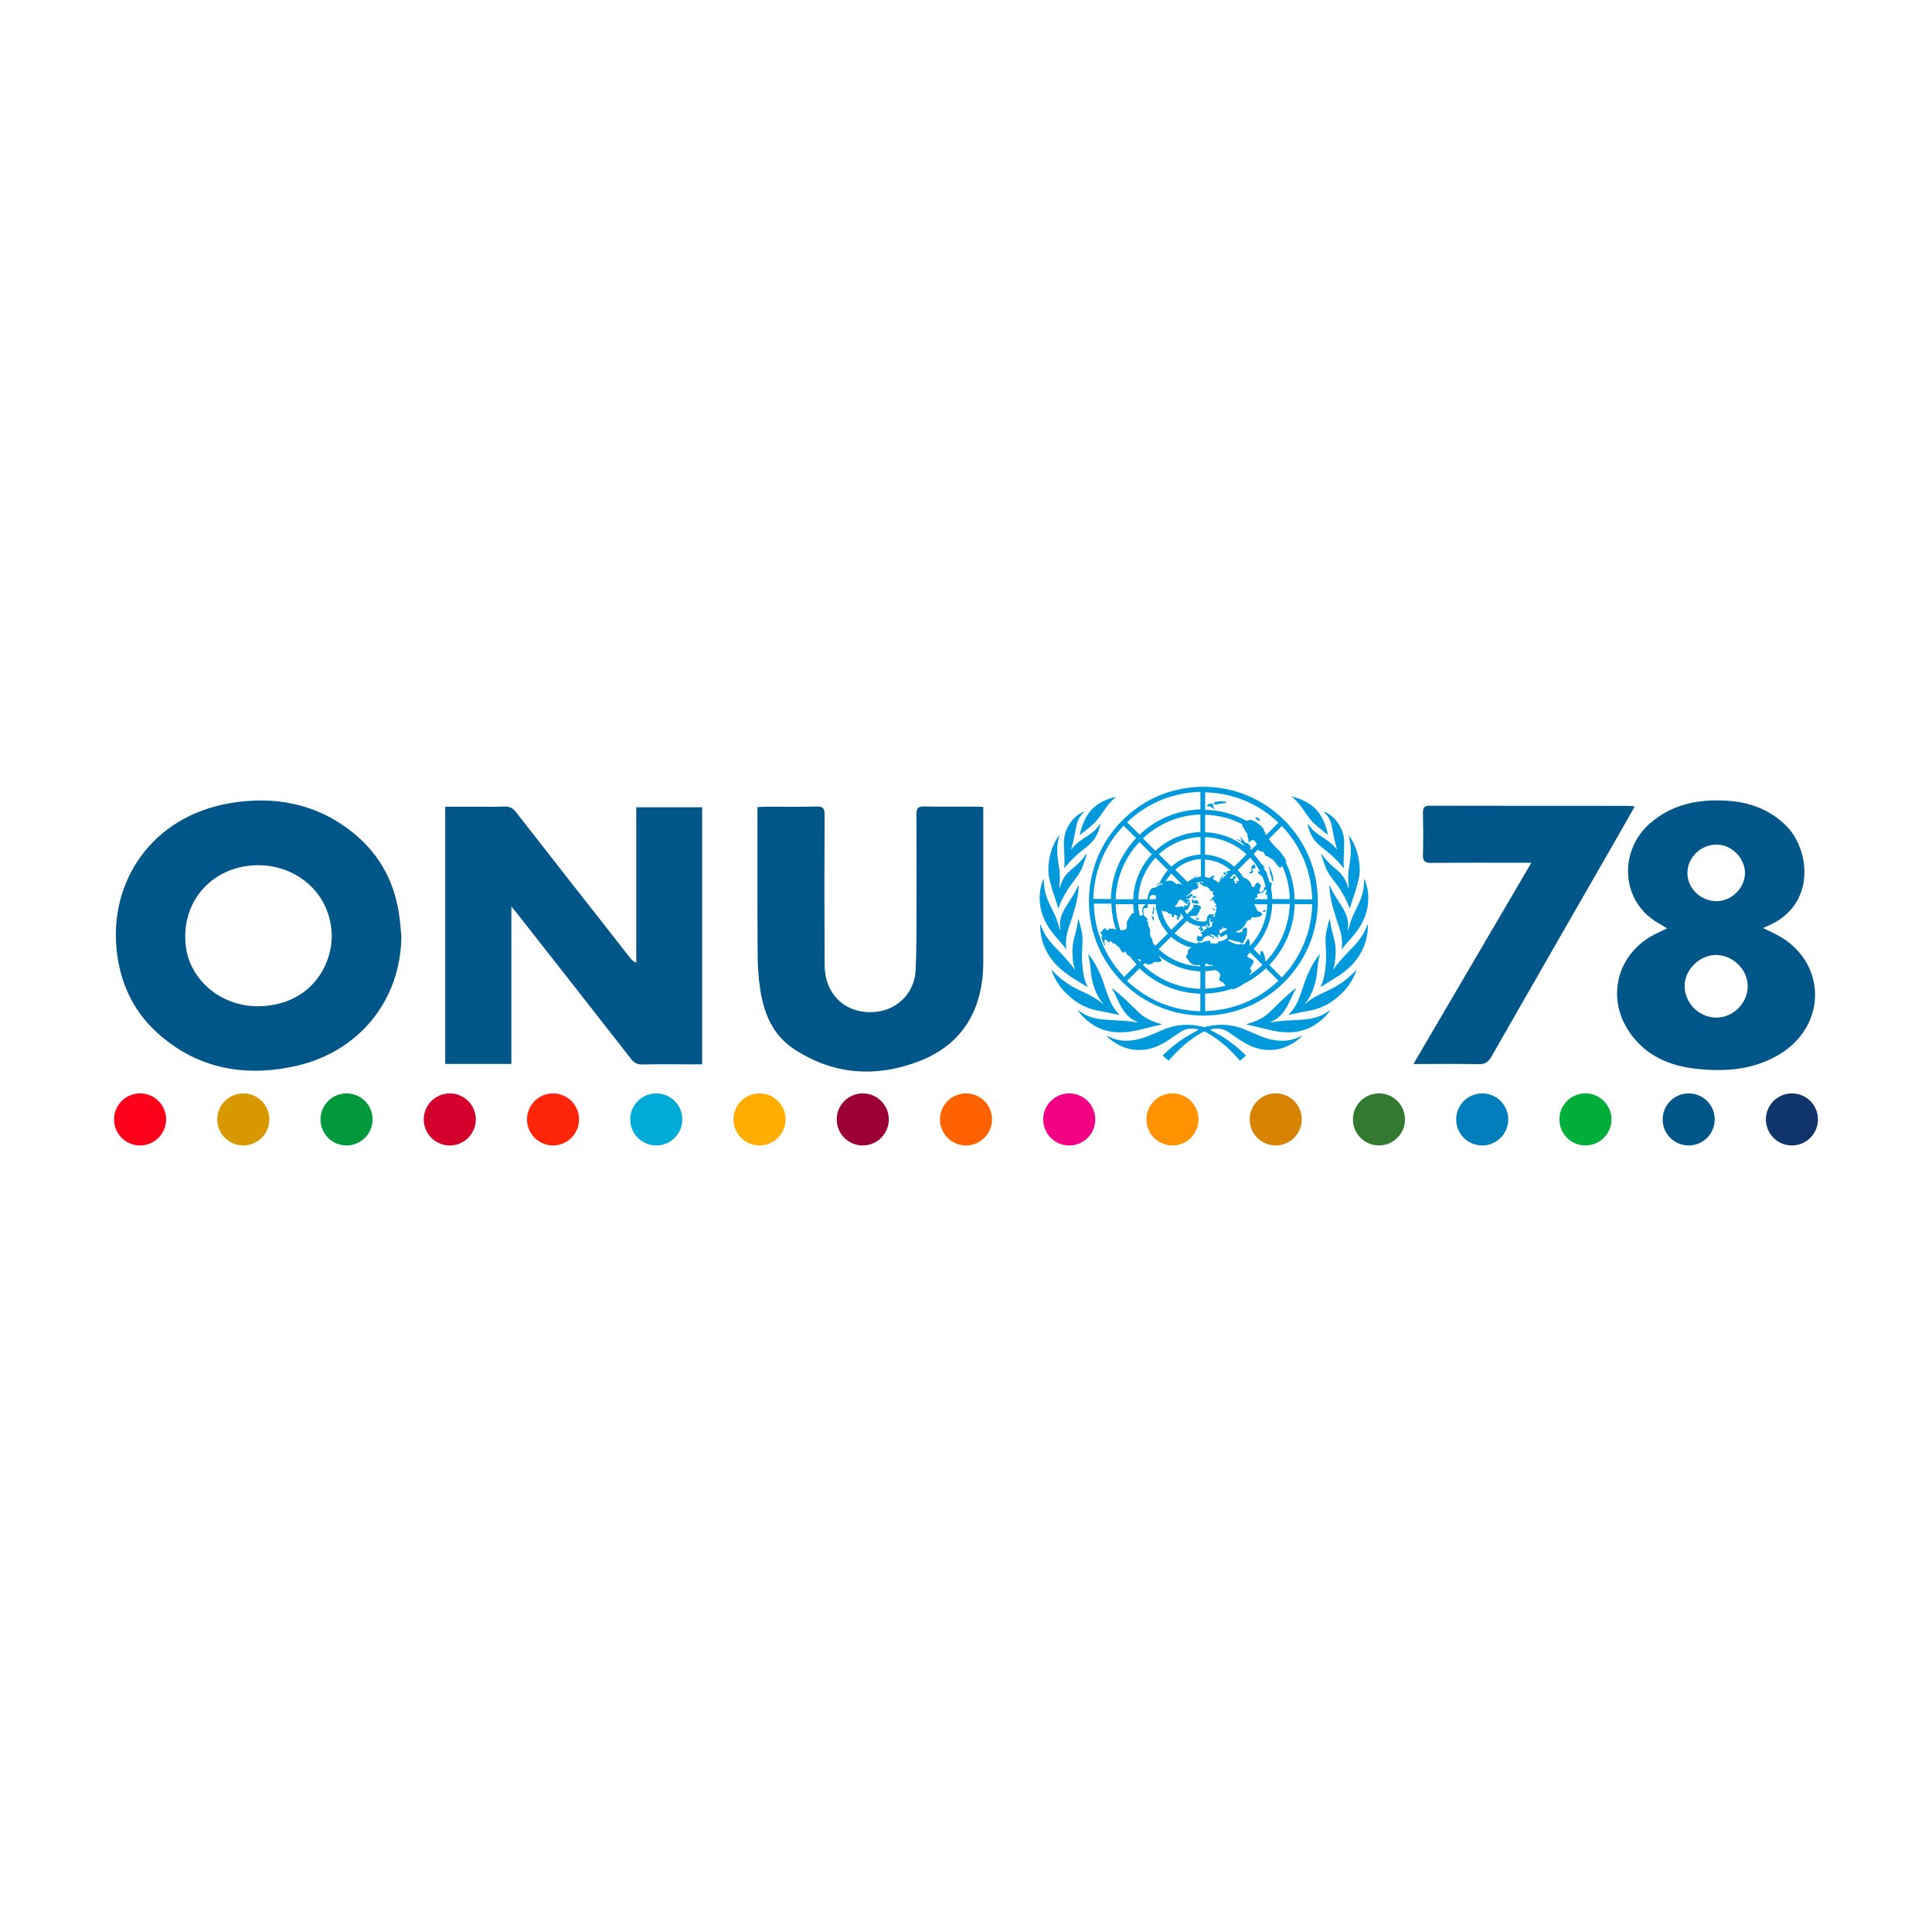
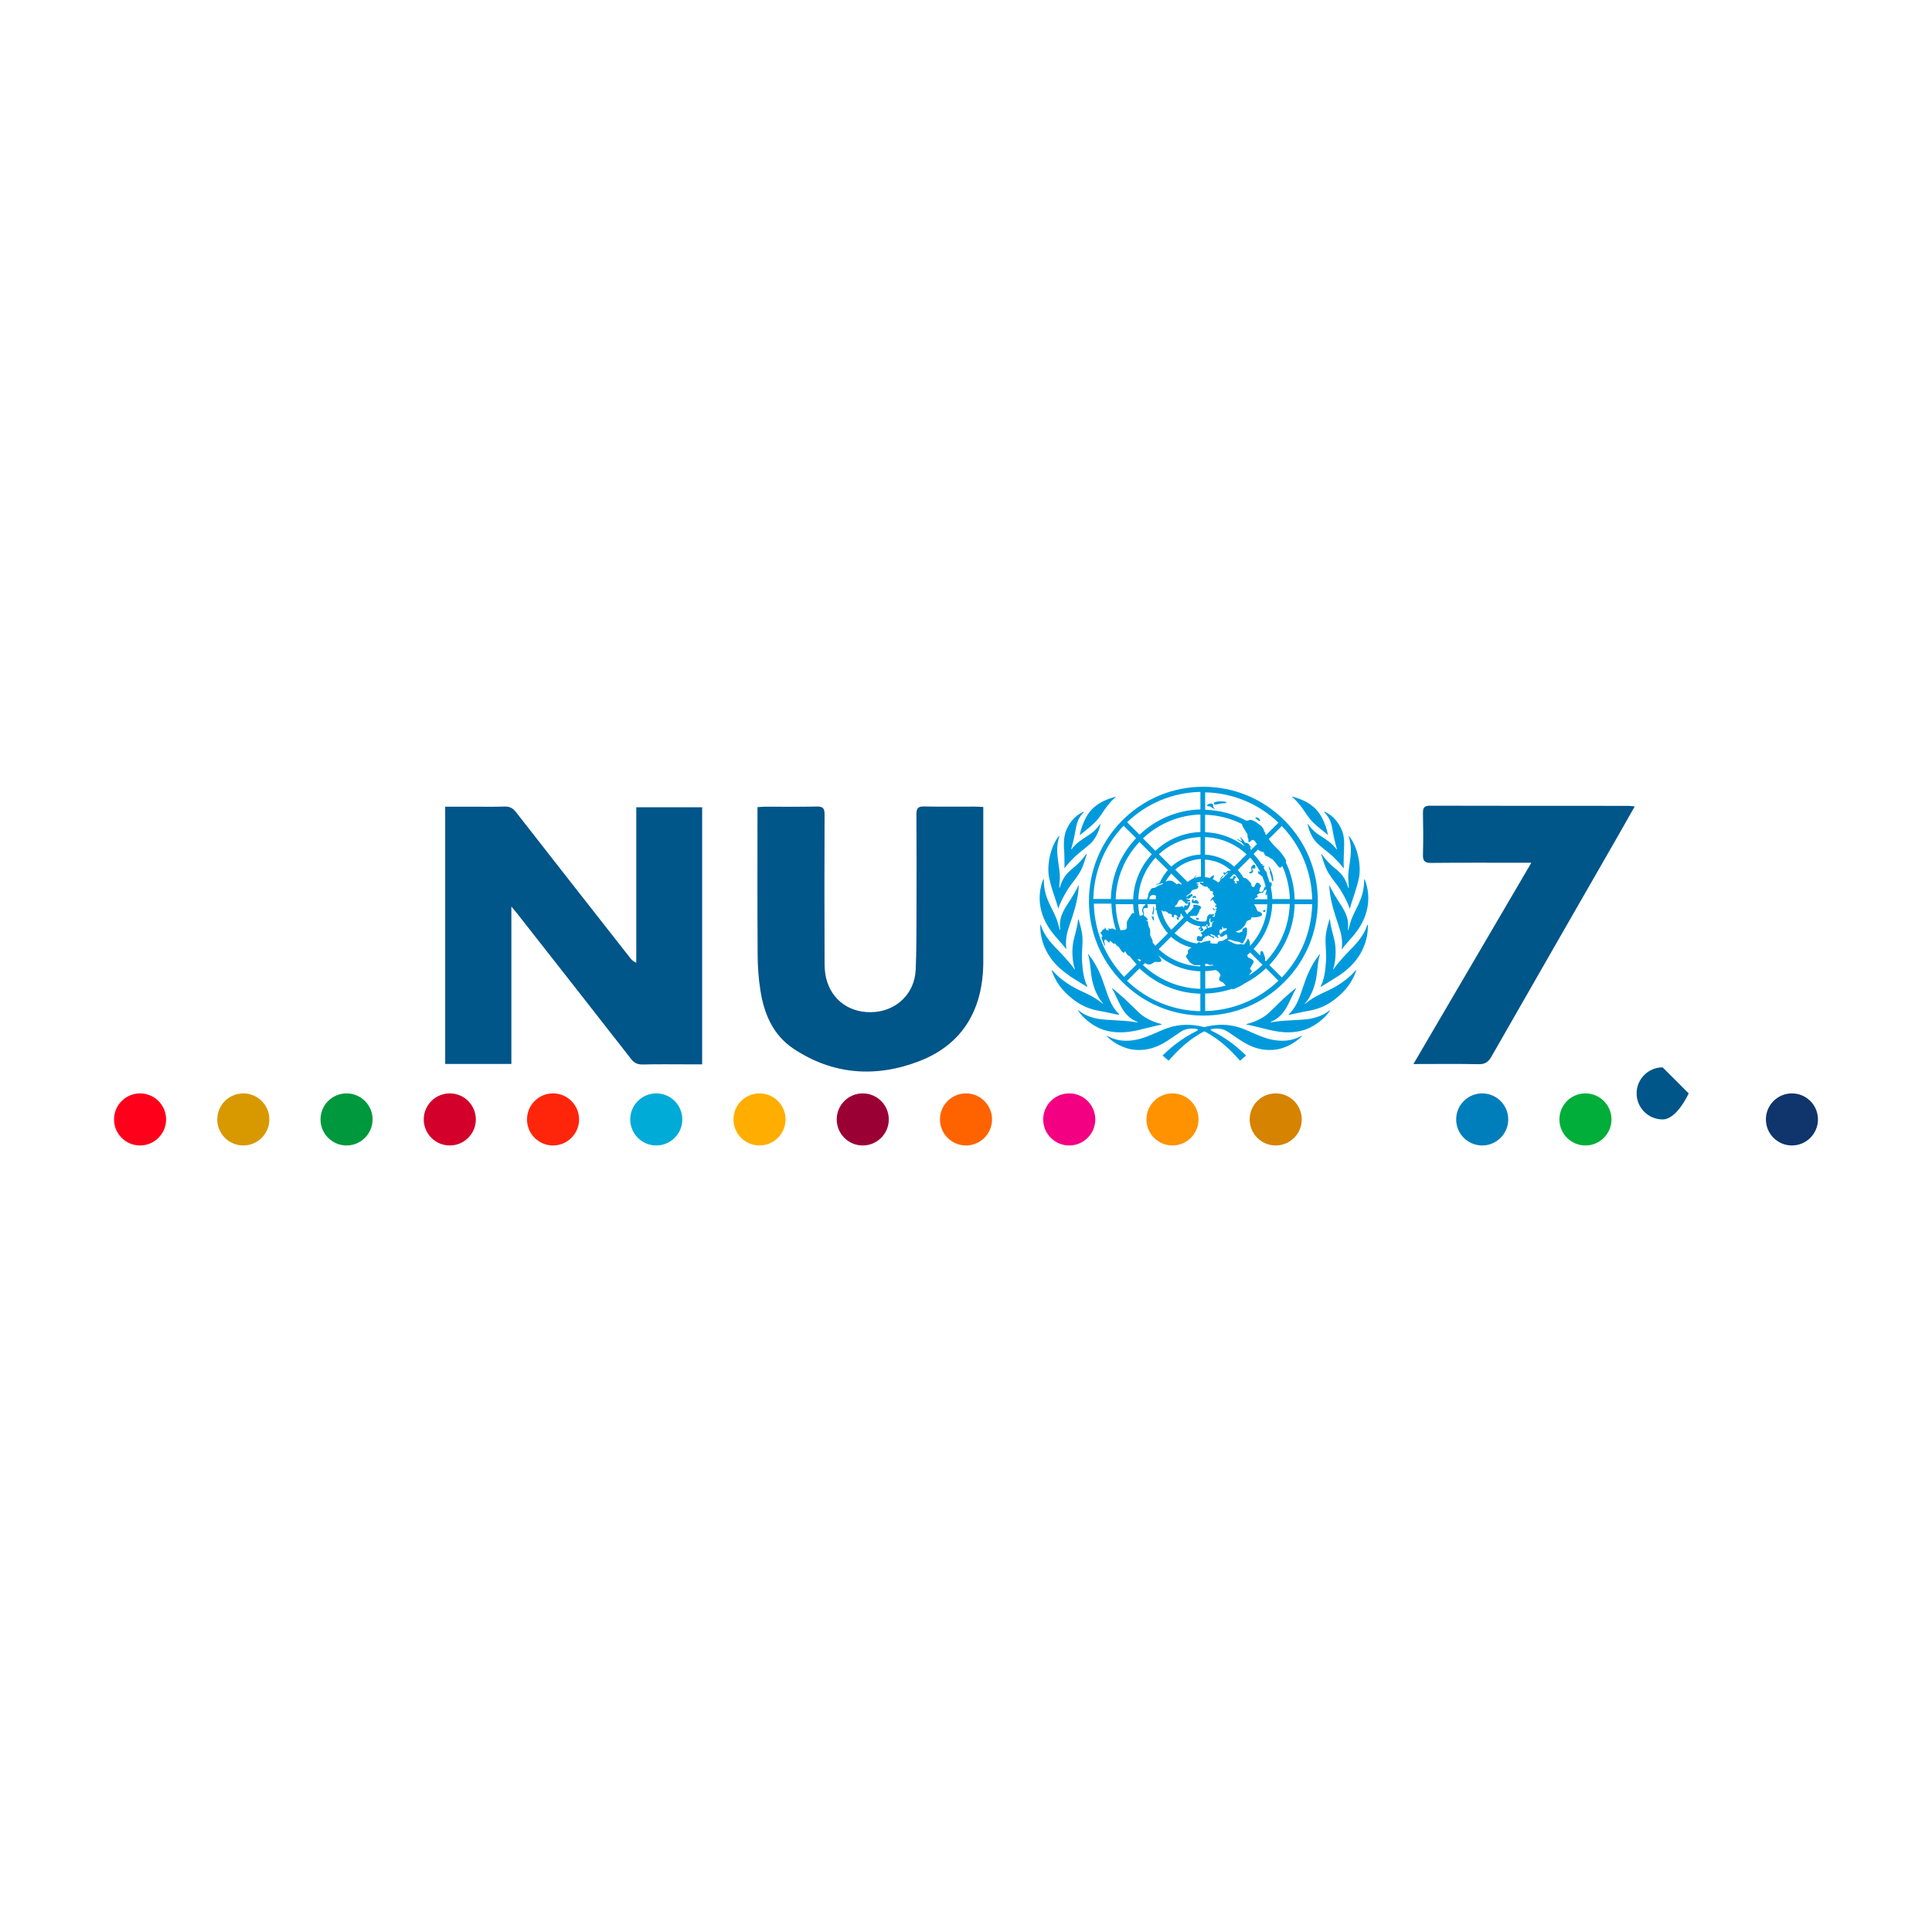
<svg xmlns="http://www.w3.org/2000/svg" id="Layer_1" data-name="Layer 1" viewBox="0 0 256 256">
  <defs>
    <style>
      .cls-1 {
        fill: #337932;
      }

      .cls-1, .cls-2, .cls-3, .cls-4, .cls-5, .cls-6, .cls-7, .cls-8, .cls-9, .cls-10, .cls-11, .cls-12, .cls-13, .cls-14, .cls-15, .cls-16, .cls-17, .cls-18 {
        stroke-width: 0px;
      }

      .cls-2 {
        fill: #10356c;
      }

      .cls-3 {
        fill: #d89800;
      }

      .cls-4 {
        fill: #d58300;
      }

      .cls-5 {
        fill: #d2002a;
      }

      .cls-6 {
        fill: #009adc;
      }

      .cls-7 {
        fill: #ff9200;
      }

      .cls-8 {
        fill: #ff250b;
      }

      .cls-9 {
        fill: #ff6300;
      }

      .cls-10 {
        fill: #9b0035;
      }

      .cls-11 {
        fill: #f30082;
      }

      .cls-12 {
        fill: #ffae00;
      }

      .cls-13 {
        fill: #ff001a;
      }

      .cls-14 {
        fill: #00ae39;
      }

      .cls-15 {
        fill: #00abd8;
      }

      .cls-16 {
        fill: #005589;
      }

      .cls-17 {
        fill: #00983c;
      }

      .cls-18 {
        fill: #007ebb;
      }
    </style>
  </defs>
  <g>
    <g>
      <path class="cls-2" d="m237.44,144.88c1.91,0,3.45,1.55,3.45,3.45s-1.55,3.45-3.45,3.45-3.45-1.54-3.45-3.45,1.55-3.45,3.45-3.45" />
      <path class="cls-14" d="m210.08,144.88c1.91,0,3.45,1.55,3.45,3.45s-1.55,3.45-3.45,3.45-3.45-1.54-3.45-3.45,1.54-3.45,3.45-3.45" />
-       <path class="cls-1" d="m182.72,144.88c1.91,0,3.45,1.55,3.45,3.45s-1.55,3.45-3.45,3.45-3.45-1.54-3.45-3.45,1.55-3.45,3.45-3.45" />
      <path class="cls-7" d="m155.36,144.88c1.91,0,3.45,1.55,3.45,3.45s-1.55,3.45-3.45,3.45-3.45-1.54-3.45-3.45,1.55-3.45,3.45-3.45" />
      <path class="cls-9" d="m128,144.88c1.91,0,3.45,1.55,3.45,3.45s-1.55,3.45-3.45,3.45-3.45-1.54-3.45-3.45,1.55-3.45,3.45-3.45" />
      <path class="cls-12" d="m100.64,144.88c1.91,0,3.45,1.55,3.45,3.45s-1.55,3.45-3.45,3.45-3.45-1.54-3.45-3.45,1.55-3.45,3.45-3.45" />
      <path class="cls-8" d="m73.28,144.88c1.91,0,3.45,1.55,3.45,3.45s-1.55,3.45-3.45,3.45-3.45-1.54-3.45-3.45,1.55-3.45,3.45-3.45" />
-       <path class="cls-16" d="m223.76,144.88c1.91,0,3.45,1.55,3.45,3.45s-1.55,3.45-3.45,3.45-3.45-1.54-3.45-3.45,1.55-3.45,3.45-3.45" />
+       <path class="cls-16" d="m223.76,144.88s-1.55,3.45-3.45,3.45-3.45-1.54-3.45-3.45,1.55-3.45,3.45-3.45" />
      <path class="cls-18" d="m196.4,144.88c1.91,0,3.45,1.55,3.45,3.45s-1.55,3.45-3.45,3.45-3.45-1.54-3.45-3.45,1.55-3.45,3.45-3.45" />
      <path class="cls-4" d="m169.04,144.88c1.91,0,3.45,1.55,3.45,3.45s-1.55,3.45-3.45,3.45-3.45-1.54-3.45-3.45,1.54-3.45,3.45-3.45" />
      <path class="cls-11" d="m141.68,144.88c1.91,0,3.45,1.55,3.45,3.45s-1.54,3.45-3.45,3.45-3.45-1.54-3.45-3.45,1.55-3.45,3.45-3.45" />
      <path class="cls-10" d="m114.32,144.88c1.91,0,3.45,1.55,3.45,3.45s-1.55,3.45-3.45,3.45-3.45-1.54-3.45-3.45,1.55-3.45,3.45-3.45" />
      <path class="cls-15" d="m86.96,144.88c1.91,0,3.45,1.55,3.45,3.45s-1.55,3.45-3.45,3.45-3.45-1.54-3.45-3.45,1.55-3.45,3.45-3.45" />
      <path class="cls-5" d="m59.6,144.88c1.91,0,3.45,1.55,3.45,3.45s-1.55,3.45-3.45,3.45-3.45-1.54-3.45-3.45,1.55-3.45,3.45-3.45" />
      <path class="cls-3" d="m32.24,144.88c1.91,0,3.45,1.55,3.45,3.45s-1.55,3.45-3.45,3.45-3.45-1.54-3.45-3.45,1.55-3.45,3.45-3.45" />
      <path class="cls-17" d="m45.92,144.88c1.91,0,3.45,1.55,3.45,3.45s-1.55,3.45-3.45,3.45-3.45-1.54-3.45-3.45,1.55-3.45,3.45-3.45" />
      <path class="cls-13" d="m18.56,144.88c1.91,0,3.45,1.55,3.45,3.45s-1.55,3.45-3.45,3.45-3.45-1.54-3.45-3.45,1.55-3.45,3.45-3.45" />
    </g>
    <path id="emblem" class="cls-6" d="m172.29,137.34c.07-.03.11-.06.17-.09.02,0,.05.02.06.03-.79.81-1.81,1.37-2.78,1.65-.72.21-1.45.24-2.2.16-1.15-.13-2.16-.59-3.11-1.21-.57-.37-1.13-.76-1.69-1.14-.65-.44-1.36-.52-2.11-.4-.41.04-.1.24-.04.27,1.01.49,1.96,1.09,2.84,1.77.6.44,1.68,1.48,1.68,1.48l-.8.69s-.61-.69-.88-.96c-1.76-1.84-3.33-2.65-3.67-2.85-.06-.03-.12-.07-.18-.07s-.12.03-.18.07c-.35.2-1.91,1.01-3.67,2.85-.27.27-.88.96-.88.96l-.8-.69s1.08-1.04,1.68-1.48c.89-.68,1.84-1.28,2.84-1.77.06-.03.37-.23-.04-.27-.75-.12-1.46-.04-2.11.4-.56.38-1.13.77-1.69,1.14-.95.62-1.96,1.08-3.11,1.21-.75.08-1.47.05-2.2-.16-.98-.28-1.99-.84-2.79-1.65.01-.01.04-.03.06-.03.07.03.11.05.17.09,1.18.61,2.42.68,3.69.43.87-.17,1.68-.52,2.49-.86.58-.25,1.15-.52,1.75-.72,1.55-.51,3.12-.51,4.7-.11.03,0,.05.01.08.01.03,0,.05,0,.08-.01,1.58-.4,3.15-.41,4.7.11.6.2,1.17.47,1.75.72.81.35,1.62.7,2.49.86,1.28.25,2.52.18,3.69-.43m3.9-3.46c-.67.52-1.11.69-1.67.88-.84.29-1.75.35-2.63.39-1.16.06-2.28.11-3.43.3,0,0-.01,0-.02,0-.07.01-.1-.02-.08-.04,0,0,.01,0,.02-.01,1.02-.37,1.71-1.17,2.24-2.16.36-.69.95-2.03,1.12-2.25,0,0,0-.05-.01-.06-.08.03-1.2.98-1.71,1.46-.63.59-1.23,1.22-1.86,1.8-.99.94-2.41,1.36-2.93,1.49-.01,0-.04.01-.04.02-.02.02-.02.04-.03.05,0,0,0,0,0,0,0,0,.02,0,.02,0,.4.09,1.55.34,2.15.5.91.24,1.82.45,2.77.52,1.02.07,2.04-.04,2.99-.39,1.08-.4,2.41-1.35,3.17-2.49,0,0,0,0,0,0-.03-.02-.07,0-.08,0m3.48-5.33s-.6.79-1.99,1.74c-.68.47-1.31.77-2.05,1.12-.93.43-1.73.82-2.52,1.48-.05.04-.09.07-.15.11-.03.02-.05-.01-.02-.05.04-.04,1.2-1.23,1.55-3.75.12-.88.14-1.83.42-2.68,0-.03,0-.06-.02-.07,0,0,0,0-.01,0-.85.98-1.56,2.49-1.89,3.44-.23.67-.46,1.35-.7,2.02-.33.91-.76,1.76-1.46,2.45-.01.01-.06.07-.06.07,0,0,0,.02-.01.04,0,0,0,0,0,0,.1-.02.16-.03.23-.04.78-.16,1.55-.35,2.33-.48,1.31-.22,2.45-.68,3.5-1.49,1.06-.81,1.95-1.75,2.53-2.96.15-.31.29-.62.39-.97-.02,0-.05,0-.07,0m1.52-5.99c-.34,1.07-.94,1.93-1.83,2.87-.69.72-2.03,2.07-2.64,3.01-.02.03-.06.01-.05-.03.3-.82.42-2.26.25-3.38-.15-.96-.57-2-.67-3.17,0,0,0,0,0-.01,0-.02-.03-.05-.05-.05,0,0-.01.02-.04.11-.2.68-.45,1.53-.49,2.32-.05.95.13,2.18.05,3.16-.09,1.13-.17,2.25-.69,3.28,0,0,0,.01,0,.02-.01.03.02.08.02.08,0,0,0,0,0,0,.42-.27,1.6-.97,2.39-1.49.98-.65,1.84-1.43,2.52-2.4.84-1.22,1.33-2.69,1.31-4.18,0-.05,0-.14-.01-.15-.01,0-.06.03-.06.04m-2.52.65s-.02.02-.02.02c-.02,0-.04-.02-.04-.03.04-.3.04-.68.02-.96-.08-1.12-.76-2.05-1.35-2.98-.31-.49-.84-1.34-1.07-1.91,0,0-.05-.03-.06-.03,0,.1.02.43.04.64.17,1.6.68,3.17,1.2,4.69.35,1.02.53,1.89.42,2.97-.01.09-.01.1.02.13,0,0,0,0,0,0,.36-.52,1.06-1.25,1.5-1.78.47-.57,2.83-3.27,1.67-7.02-.07-.23-.15-.42-.18-.46-.02,0-.05.05-.05.06,0,2.7-1.3,3.86-1.84,5.71-.1.35-.19.68-.26.95m.01-5.58s-.13-.36-.25-.66c-.05-.13-.11-.25-.15-.34-.42-.83-.95-1.26-1.65-1.82-.43-.37-1.07-1.03-1.44-1.6,0,0,0,0,0-.01,0,0-.01,0-.02-.01-.02-.01-.05-.02-.06-.01-.02,0-.03,0-.03,0,.02.11.4,1.3.64,1.86.35.8.9,1.47,1.43,2.16.04.05.08.1.11.15.52.7,1.36,2.21,1.56,2.98,0,.02.05.04.05.03.07-.27.41-1.34.66-2.06.05-.15.5-1.6.59-2.22.25-1.78-.33-4.08-1.37-5.34-.02,0-.03.05-.03.06.02.06.03.1.05.16.02.08.04.16.06.23.27,1.16.18,1.97.05,2.96-.11.79-.26,1.56-.22,2.35,0,.13.09,1.11.08,1.14-.01.04-.05.01-.06-.01m-3.19-10.01c.33.32.59.69.77,1.11.29.67.37,1.68.56,2.44.11.46.18.79.34,1.32.01.05-.03.07-.06.02,0,0,0-.01-.01-.02-.54-.72-1.2-1.18-2.14-1.77-.56-.37-.99-.7-1.4-1.25-.07-.09-.14-.19-.21-.28,0,0-.05-.02-.06-.02,0,.02,0,.06.02.12.12.61.53,1.74,1.23,2.4.5.48,1.07.91,1.61,1.35.96.8,1.66,1.67,1.88,1.95,0,0,.01.01.01.01,0,0,.04.03.04.01,0,0,0,0,0-.01,0,0,0,0,0,0-.01-.14-.02-.36-.02-.63,0-.59.03-1.37.05-1.91.01-.22.02-.44.02-.66,0-.65-.07-1.3-.35-1.91-.45-1-1.11-1.8-2.1-2.29-.06-.03-.14-.06-.19-.07,0,0,0,.03,0,.07,0,0,0,0,0,0m-4.1-1.89c.57.51,1.03,1.11,1.46,1.74.41.61.82,1.22,1.38,1.71.37.37,1.45,1.21,1.72,1.42,0,0,0,0,.01,0,0,0,.02,0,.02,0,0,0,0,0,0-.01-.06-.31-.54-2.58-1.97-3.71-.77-.66-1.78-1.07-2.77-1.34-.01.02,0,.07,0,.07.05.04.08.07.13.11m-22.35,31.06c.94-.07,1.86-.27,2.77-.52.59-.16,1.75-.41,2.15-.5,0,0,.02,0,.02,0,0,0,0,0,0,0,0,0-.01-.03-.03-.05,0,0-.03-.02-.04-.02-.51-.13-1.94-.55-2.93-1.49-.63-.59-1.23-1.22-1.86-1.8-.51-.47-1.63-1.43-1.71-1.46-.01,0-.01.05-.01.06.17.22.76,1.56,1.12,2.25.52.99,1.22,1.79,2.24,2.16,0,0,.01,0,.02.01.02.02-.01.06-.08.04,0,0-.01,0-.02,0-1.14-.19-2.27-.24-3.43-.3-.88-.05-1.79-.1-2.63-.39-.56-.19-.99-.36-1.67-.88,0,0-.04-.02-.08,0,0,0,0,0,0,0,.76,1.14,2.09,2.09,3.17,2.49.95.35,1.97.46,2.99.39m-.89-2.34c.06.01.13.02.23.04,0,0,0,0,0,0,0-.02-.01-.04-.01-.04,0,0-.05-.06-.06-.07-.7-.69-1.13-1.54-1.46-2.45-.24-.67-.47-1.34-.7-2.02-.33-.95-1.04-2.47-1.89-3.44,0,0,0,0-.01,0-.01.01-.03.04-.02.07.28.85.3,1.8.42,2.68.35,2.52,1.51,3.71,1.55,3.75.03.04,0,.07-.02.05-.05-.04-.09-.07-.15-.11-.79-.65-1.59-1.05-2.52-1.48-.74-.34-1.37-.65-2.05-1.12-1.39-.95-1.96-1.7-1.99-1.74-.02-.02-.05-.02-.07,0,.09.34.24.65.39.97.58,1.21,1.48,2.15,2.53,2.96,1.05.81,2.19,1.27,3.5,1.49.78.13,1.55.32,2.33.48m-6.44-5.17c.78.52,1.97,1.22,2.39,1.49,0,0,0,0,0,0,0,0,.03-.05.02-.08,0,0,0-.01,0-.02-.52-1.03-.6-2.15-.69-3.28-.08-.98.1-2.21.05-3.16-.04-.79-.29-1.64-.49-2.32-.03-.09-.04-.11-.04-.11-.02,0-.04.04-.05.05,0,0,0,0,0,.01-.1,1.17-.52,2.21-.67,3.17-.18,1.12-.05,2.56.25,3.38.02.05-.03.06-.05.03-.62-.94-1.95-2.29-2.64-3.01-.88-.93-1.49-1.8-1.83-2.87,0,0-.05-.04-.06-.04,0,.01,0,.1-.01.15-.02,1.5.47,2.96,1.31,4.18.68.98,1.54,1.75,2.52,2.4m-.41-3.51s0,0,0,0c.04-.03.03-.04.02-.13-.11-1.08.07-1.95.42-2.97.53-1.52,1.04-3.09,1.2-4.69.02-.21.04-.54.04-.64-.01,0-.06.02-.06.03-.23.57-.76,1.42-1.07,1.91-.59.93-1.27,1.86-1.35,2.98-.02.28-.02.66.02.96,0,0-.01.04-.04.03,0,0-.02,0-.02-.02-.07-.27-.15-.6-.26-.95-.54-1.85-1.85-3.01-1.85-5.71,0-.01-.03-.06-.05-.06-.03.04-.11.24-.18.46-1.17,3.76,1.2,6.45,1.67,7.02.43.53,1.14,1.26,1.5,1.78m-1.69-7.46c.25.72.59,1.79.66,2.07,0,0,.05-.01.05-.03.2-.77,1.04-2.27,1.56-2.98.04-.05.07-.1.11-.15.52-.69,1.08-1.36,1.43-2.16.24-.56.61-1.75.64-1.86,0,0-.01,0-.03,0,0,0-.04,0-.06.01,0,0-.01,0-.02.01,0,0,0,0,0,.01-.37.57-1.01,1.23-1.44,1.6-.69.56-1.23.99-1.65,1.82-.04.09-.1.21-.15.34-.13.3-.25.65-.25.66,0,.02-.04.06-.06.01-.01-.04.07-1.01.08-1.14.04-.79-.11-1.57-.22-2.35-.13-.98-.22-1.8.05-2.96.02-.08.04-.16.06-.23.02-.06.03-.1.05-.16,0-.01-.01-.06-.03-.06-1.04,1.26-1.62,3.57-1.37,5.34.09.63.53,2.07.59,2.22m1.44-5.82c.03.54.05,1.32.05,1.91,0,.26,0,.49-.02.63,0,0,0,0,0,0,0,0,0,0,0,.01,0,.02.04-.01.04-.01,0,0,0,0,.01-.01.22-.29.92-1.15,1.88-1.95.54-.44,1.1-.87,1.61-1.35.7-.67,1.11-1.8,1.23-2.4,0-.05.02-.1.02-.12-.01,0-.06.01-.06.02-.07.09-.14.19-.21.28-.41.55-.84.89-1.4,1.25-.95.6-1.61,1.05-2.14,1.77,0,0,0,.01-.01.02-.02.04-.07.02-.06-.02.16-.53.23-.85.34-1.32.19-.76.27-1.77.56-2.44.18-.43.44-.79.77-1.11,0,0,0,0,0,0,.01-.04,0-.07,0-.07-.05.01-.13.04-.19.07-.99.49-1.65,1.29-2.1,2.29-.27.62-.35,1.26-.35,1.91,0,.22,0,.44.02.66m2.1-1.87s.01,0,.02,0c0,0,0,0,.01,0,.27-.21,1.35-1.05,1.72-1.42.56-.49.97-1.1,1.38-1.71.43-.63.89-1.23,1.46-1.74.05-.04.08-.07.13-.11,0,0,.02-.05,0-.07-.99.27-2,.68-2.77,1.34-1.42,1.13-1.91,3.4-1.97,3.71,0,0,0,.01,0,.01m16.03,12.39c.11-.17-.17-.27-.24.02-.07.27.13.15.24-.02m3.03-7.02c-.11-.06-.55.48-.48.57.03.03.52-.55.48-.57m.09-.1c.07.03.36-.13.31-.17-.05-.04-.4-.2-.41-.11-.01.16.03.24.1.27m5.35,4.95c.15-.03.13-.28,0-.27-.14,0-.29.21-.25.21.1,0,.18.08.26.06m-1.95-5.31c-.12,0-.15.13-.03.19.05.03.22,0,.29-.05.08-.05.17-.11.15-.23-.01-.07-.18-.28-.09-.36.1-.09.2.05.29.01.12-.05.11-.11.11-.21,0-.14-.05-.32-.21-.32-.12,0-.32.32-.33.34-.02.03-.05.15,0,.27.07.16.04.36-.18.36m2.62.02c0,.07.21.58.23.72.02.14.06.55.18.51.07-.03.06-.28.05-.38-.05-.29-.1-.54-.21-.86-.06-.17-.3-.73-.38-.71-.07.02.12.41.15.54.02.08,0,.12-.01.19m-1.39-6.77c.13.05.13-.19-.09-.37-.22-.18-.51-.09-.43,0,.07.08.41.33.52.38m-5.97-1.72c-.26-.17-.04-.4-.25-.56-.15-.11-.55,0-.66.13-.18.23.23.15.37.22.16.07.51.37.57.31.06-.06-.01-.07-.04-.1m1.58-.8c-.35-.16-1.67-.15-1.64.19.03.29.76.02.95,0,.19-.02.99-.03.68-.19m-3.63,15.39c-.06-.03-.21.03-.23-.04-.02-.07-.13-.05-.1,0,.03.06-.03.12.02.2.08.08.24.07.33,0,.05-.05.02-.15-.02-.17m-.74-2.66c.11,0,.1-.08.17-.08.06,0,.01.08.12.08s.22-.28-.13-.28c-.29,0-.25.27-.16.28m.46.29c-.22-.06-.17.07-.31.08-.22.02-.02-.16-.13-.25-.05-.04-.18.15-.19.27,0,.06,0,.25.09.26.09,0,.59.06.75.1.19.04,0-.41-.21-.46m-2.44,2.63c.07,0,.12-.24.07-.36-.04-.12-.26-.03-.28.03-.02.06.14.33.2.33m-3.2-.02c0-.1,0-.4-.07-.46-.07-.06-.06.05-.11.05-.04,0-.04-.14-.09-.14-.05,0,.02.24.07.38.05.14.19.37.2.18m-.08-.73s.13-.54.11-.73c-.02-.19-.12-.37-.14-.36-.03.02.02.13.02.32,0,.28-.12.51-.12.6,0,.09.08.28.14.17m-4.1,8.95c-2.86-2.86-4.44-6.67-4.44-10.72s1.58-7.86,4.44-10.72c2.86-2.86,6.67-4.44,10.72-4.44s7.86,1.58,10.73,4.44c2.86,2.86,4.44,6.67,4.44,10.72s-1.58,7.86-4.44,10.72c-2.86,2.86-6.67,4.44-10.73,4.44s-7.86-1.58-10.72-4.44m-3.79-10.4c.08,3.65,1.5,7.08,4.02,9.71l1.65-1.65c-.32-.34-.63-.7-.91-1.08-.13-.05-.26-.12-.35-.23-.14-.18-.21-.43-.28-.43-.07,0,0,.16-.15.19-.2.03-.49-.48-.6-.66-.13-.22-.35-.22-.46-.42-.03-.06-.1-.24-.17-.13-.11.18-.5-.4-.6-.36-.1.04-.01.16-.07.21-.11.1-.44-.44-.56-.39-.11.05-.14.12-.15.26,0,.15.18.53.11.56-.09.04-.56-1.16-.46-1.21.06-.03.05.05.11.02.07-.04-.05-.12-.08-.25-.03-.14-.15-.14-.16-.29,0-.15.2-.1.2-.17,0-.07.02-.16.08-.21.07-.06.24,0,.27-.21.03-.18.12-.01.14.12.02.15.42.19.44.09.01-.07-.16-.06-.16-.12,0-.11.22,0,.37,0,.07,0,.18-.1.33-.02.16.08.26.12.37.14-.36-1.09-.57-2.26-.6-3.46h-2.32m13.21-3.35c.11-.2.36-.42.38-.38.02.02-.15.18-.24.33.27-.1.55-.17.83-.19v-2.33c-1.3.07-2.49.6-3.41,1.41l1.64,1.64c.19-.15.39-.29.61-.4.06-.03.11-.05.17-.08m-1.23,3.79h0s0,0,0-.01c0,0,0,0,0-.01,0-.02,0-.03,0-.04t0,0s0-.03.01-.04c0,0,0,0,0-.01,0,0,0-.02,0-.03,0,0,0,0,0-.01,0,0,0-.02.01-.02,0,0,0,0,0,0,0,0,.01-.02.02-.03.02-.03.05-.03.08-.03.06,0,.13.05.2.05.05,0,.1-.01.14-.07.02-.03.04-.05.05-.08.01-.03.02-.06.02-.08,0-.01,0-.02,0-.03-.01-.02-.05-.03-.11-.01-.01,0-.03,0-.04.01-.03,0-.05.01-.08.01-.01,0-.03,0-.04,0-.04,0-.07-.02-.09-.05,0-.01-.02-.02-.02-.04,0-.02-.02-.04-.03-.05-.04-.06-.1-.09-.16-.13-.03-.02-.06-.04-.09-.07-.02-.01-.03-.03-.05-.04-.01-.01-.02-.03-.03-.04,0,0,0,0-.01-.01,0,0-.02-.01-.02-.02,0,0-.01-.01-.02-.01,0,0-.01-.01-.02-.02,0,0-.01-.01-.02-.02,0,0-.01,0-.02-.01,0,0-.02,0-.02-.01,0,0-.01,0-.02,0,0,0-.02,0-.03-.01,0,0,0,0-.01,0-.01,0-.02,0-.03,0,0,0,0,0,0,0-.08-.01-.16,0-.24.08,0,0,0,0,0,0-.01.01-.02.03-.04.04,0,0,0,0,0,0-.01.02-.02.03-.04.05,0,0,0,0,0,0-.01.02-.02.04-.04.06-.02.05-.05.1-.07.16-.19.49-.41.34-.37.52,0,.02.06.03.13.04.03,0,.07,0,.1,0s.08,0,.12,0c.04,0,.08,0,.12-.01.02,0,.04,0,.06,0,.01,0,.02,0,.03,0,.01,0,.02,0,.03,0,0,0,.02,0,.03,0,.01,0,.02,0,.03,0,0,0,.01,0,.02,0,.02,0,.03-.01.05-.02.03-.01.05-.02.08-.03,0,0,0,0,0,0,.02,0,.05-.01.07-.02.05,0,.09,0,.13,0,.03,0,.08.03.12.09.03.05.06.12.07.19,0-.01,0-.03,0-.04,0,0,0,0,0-.01,0-.01,0-.02,0-.03,0,0,0,0,0-.01,0,0,0-.01,0-.02m-4.41,3.84c.1.22.28.4.28.66,0,.05,0,.09-.01.13.12.15.24.29.37.43l1.65-1.65c-.77-.86-1.31-1.93-1.52-3.12-.05.01-.09,0-.12-.04-.03-.06.02-.12.09-.18-.02-.17-.04-.35-.05-.53h-1.1c.01.17.08.43-.03.51-.09.07-.23,0-.31.01-.21.03-.26.28-.2.45.04.12.09.21.07.33-.02.12-.08.21.1.31.17.09.45.44.42.5-.03.08-.2-.07-.21.07,0,.09.25-.02.23.27,0,.17.03.36.08.47.1.24.22.4.21.68,0,.23-.05.47.05.69m-1.45-2.78c.23.09.68-.11.36-.47-.14-.15.09-.6.12-.68.04-.09.24-.21.3-.35h-.97c.02.51.08,1.01.19,1.5m.18,5.92c-.17-.11-.33-.18-.43-.12,0,0-.02,0-.02.01.09.1.18.2.27.3l.19-.19m2.47-10.26c.27-.62.64-1.18,1.08-1.68l-1.64-1.64c-1.35,1.46-2.21,3.38-2.28,5.51h1.15c.19-.31.13-.55.19-.73.06-.17.16-.33.26-.48.08-.14.18-.29.36-.29.37,0,.47-.2.7-.31s.66-.17.61-.3c-.03-.08-.88.24-.9.18-.03-.11.27-.1.39-.21.03-.02.05-.04.07-.05m1.54-1.22c-.29.33-.55.69-.76,1.08.02,0,.04-.02.07-.03.28-.16.65-.13.81-.06.2.09.46.31.58.4.05.04.07-.03.31-.07.1-.01.12.09.27.11.06,0,.1.01.15,0l-1.43-1.43m-2.02,2.94c-.11-.06-.23-.09-.34-.1-.18-.02-.37.06-.46.21-.07.11-.09.23-.06.35h.83c0-.16.02-.31.04-.47m.7,1.86c.2,1.01.66,1.92,1.32,2.66l1.64-1.64c-.13-.16-.25-.34-.35-.53,0,0,0,0,0,0-.03.03-.05.06-.06.09-.03.07.01.32-.09.42-.13.14-.48-.3-.6-.33-.15-.05-.22.12-.22.17.02.13,0,.18-.06.19-.05.01-.33-.18-.21-.22.14-.05-.04-.18-.1-.23-.11-.08-.27,0-.35-.11-.08-.12-.24-.2-.29-.22-.03,0-.19-.08-.3-.02-.08.04-.17-.05-.23-.11-.03-.03-.07-.07-.11-.11m1.32-5.72c1.04-.93,2.38-1.53,3.87-1.6v-2.32c-2.12.08-4.05.93-5.51,2.28l1.64,1.64m-2.1-2.1c1.58-1.47,3.66-2.4,5.96-2.48v-2.32c-2.94.08-5.61,1.27-7.61,3.16l1.64,1.64m-2.1-1.18c-1.89,2-3.07,4.67-3.16,7.61h2.32c.08-2.3,1.01-4.39,2.47-5.96l-1.64-1.64Zm-3.16,8.25c.03,1.2.25,2.36.63,3.45.01,0,.03,0,.04,0,.24-.01.55,0,.7-.12.23-.18.02-.81.16-1.07.18-.33.62-1.1.75-1.1.12,0,.11.08.17.1-.07-.41-.11-.83-.13-1.25h-2.32Zm11.22,11.87c-3.12-.08-5.95-1.34-8.06-3.35l-1.65,1.65c2.63,2.52,6.06,3.94,9.71,4.02v-2.32Zm0-2.97c-2.06-.07-4-.81-5.57-2.12.03.04.07.08.09.12.11.18.48.56.24.71-.2.12-.52.04-.7.04-.2,0-.49.3-.66.33-.22.04-.35.02-.55-.06-.05-.02-.11-.06-.19-.11l-.26.26c2,1.89,4.66,3.07,7.6,3.16v-2.32Zm0-.82c-.33.02-.82.02-.94-.06-.24-.17-.53-.33-.57-.46-.06-.23-.38-.41-.38-.62,0-.24.33-.32.24-.57-.07-.19.12-.44.47-.61-1.02-.25-1.94-.75-2.7-1.43l-1.64,1.64c1.51,1.4,3.45,2.2,5.51,2.28v-.17Zm-.1-3.02c.2.15.44-.05.6-.08.25-.04.51-.11.73-.14.24-.02-.01.32.14.34.17.02.89.14.93-.02.04-.13.05-.19.2-.23.29-.06.52-.05.76-.24.09-.07.27-.09.32-.19.05-.1-.04-.57-.21-.49-.09.04-.19.16-.37.25-.17.08-.28.12-.4-.04-.11-.14.06-.26.15-.35.14-.15.26-.3.41-.3.06,0,.37-.16.35-.3-.03-.18-.4.02-.48-.06-.06-.05,0-.18-.05-.21-.04-.02-.18.16-.07.26.05.05-.09.2-.24.09-.12-.08-.15.36-.14.44s.18.06.07.2c-.11.15-.15.04-.24.11-.1.09-.12.12,0,.25.1.1-.06.29-.09.11-.02-.12-.27-.08-.32-.22-.05-.14-.25-.12-.5-.25-.19-.1-.16.19.15.26.27.06.25.09.18.26-.06.14-.05-.11-.37-.19-.21-.05-.21-.16-.38-.16-.16,0-.11.16-.28.12-.13-.03-.15.15-.27.2-.15.06-.14.33-.29.4-.22.11-.68.03-.66-.19.02-.22.03-.38.16-.46.11-.07.3.13.45.06.16-.07.12-.25.02-.36-.03-.04-.15-.1-.15-.13,0-.05.23-.07.35-.15.12-.08.25-.29.31-.34.06-.05.19-.06.2-.11.02-.06-.09-.17-.08-.24.01-.07.04-.13.09-.12.06,0,.12.17.09.21-.04.04.03.12.11.09.08-.03.35-.14.43-.16.11-.03-.03-.27,0-.32.03-.04.07.01.11-.03.04-.04-.08-.08-.06-.17.01-.07.3-.14.22-.19-.08-.05-.18.1-.25.12-.14.06-.21-.09-.21-.21,0-.06.08-.26.01-.3-.09-.05-.11.19-.12.23-.02.07-.08.16.02.36.06.1.03.46-.08.5-.12.04-.17-.18-.22-.27,0-.02-.02-.03-.03-.03,0,0,0,0,0,0,0,0,0,0-.01,0h0s-.01,0-.02,0c0,0,0,0,0,0,0,0-.01.01-.02.02,0,.01-.02.04-.04.06,0,.02-.03.05-.05.11-.01.04-.04.06-.08.07-.12.01-.24.02-.36.02-.05,0-.09,0-.14,0,.02.07.04.15.07.2.06.12.19.22.17.31-.02.09-.4.17-.43.11-.04-.08.09-.25.08-.32-.02-.14-.09-.22-.08-.31-.66-.07-1.27-.33-1.76-.73l-1.64,1.64c.81.72,1.83,1.21,2.96,1.37.16-.1.22-.27.35-.18m2.12,3.69c-.45.08-.91.14-1.37.15v2.32c.94-.03,1.85-.17,2.72-.4-.18-.15-.26-.4-.49-.48-.39-.13-.49-.37-.28-.71.11-.19.07-.26-.06-.46-.16-.24-.37-.35-.52-.42m-1.37-.5c.38-.01.75-.05,1.11-.12-.08-.08-.23-.09-.34-.06-.38.1-.25-.2-.78-.12v.3m0,5.94c3.65-.08,7.08-1.5,9.71-4.02l-1.65-1.65c-.85.81-1.82,1.49-2.87,2.03-.35.26-.77.45-1.09.6-.13.06-.28.14-.43.14-.05,0-.09-.02-.13-.04-1.12.37-2.3.59-3.54.62v2.32m6.46-20.84s0,.02,0,.03c0,.01-.01.02-.02.03.38.41.73.86,1.03,1.34.04-.05.06-.09.11-.03.08.09-.09.26.16.22.15-.03.12.16,0,.26.08.14.15.27.22.41.09.04.15.09.16.14.04.16.11.34.13.52.12.29.22.59.3.9.12-.1.25-.05.27.12.01.17-.04.36-.11.51.1.5.17,1.02.19,1.55h2.32c-.04-1.5-.38-2.99-.98-4.36-.05.04-.11.04-.19.14-.12.15-.31-.04-.41-.17-.19-.24-.65-.92-.86-.95-.17-.03-.3-.25-.48-.29-.18-.04-.41-.14-.44-.33-.03-.2-.1-.28-.3-.31-.23-.03-.39-.13-.55-.3l-.56.56m1.41,13.54c.08.22.12.42.06.59l.13.13c1.89-2,3.07-4.66,3.16-7.6h-2.32c-.08,2.3-1.01,4.39-2.47,5.96l.84.84s.01-.02.02-.03c.07-.15.04-.34.05-.47,0-.09.33-.07.35.08.02.12.08.21.19.52m-1.91,1.59c-.1.19.29.27.21.44-.06.15-.37.41-.32.5.63-.4,1.21-.85,1.75-1.36l-1.64-1.64c-.11.11-.23.21-.35.31-.03.19,0,.34.23.41.25.08.66.33.58.58-.1.22-.34.55-.46.77m.99-9.52c.13.18-.3.13-.39.36,0,0-.01.02-.02.03h1.71c0-.25-.03-.49-.06-.73-.01.03-.03.05-.04.08-.13.27-.15.11-.14-.01.01-.15.07-.29.12-.44-.01-.08-.03-.16-.04-.24-.05.07-.13.12-.24.18-.08.04-.15.22-.17.28-.03.08-.22-.02-.38.06-.27.13-.55.15-.35.43m.32-3.28c-.35-.67-.79-1.29-1.3-1.84l-1.64,1.64c.28.31.53.65.75,1.02.19.03.46.11.63.33.12.15.47.46.41.6-.03.09.04.19.12.25.12.08.21.08.27,0,.12-.15.14-.36.3-.49.2-.16.6.31.6.39,0,.09-.1.11-.13.26-.04.21-.22.46-.02.52.3.1.33-.02.47-.22.07-.1.05-.25.12-.34.04-.06.11-.09.17-.12-.11-.46-.26-.91-.44-1.34-.04-.04-.09-.08-.16-.1-.11-.03-.05-.13-.18-.17-.16-.05-.22-.1-.24-.37-.01-.22.19.07.24.03.01,0,.02-.02.03-.04m-2.77,1.13c-.16-.26-.33-.51-.53-.74-.08,0-.14-.02-.2-.04l-.54.54c.1.03.22-.01.35.05.14.06.07-.4.29-.36.23.04.28.19.1.26-.15.05.04.17-.14.23-.16.06.13.2.13.27,0,.09-.23.12.11.23.33.1,0-.28.05-.33.06-.07.24.1.29.03.02-.03.05-.07.09-.13m-.62,8.07c-.12-.04-.76-.28-.76-.19,0,.11-.11.02-.15.06-.03.04.91.48,1.06.51.1.02.3.09.64.02.23-.05.29.06.4.06.15,0,.25-.21.34-.34.23-.34.19-.38.25-.43.08-.07.31.45.28.77,0,.05-.01.1-.02.15l.03.02c1.35-1.46,2.21-3.38,2.28-5.51h-1.76c.06.1.17.23.28.46.09.18.14.47.29.49.24.02.49.22.5.39.01.35-1.08.44-1.22.39-.12-.04-.2-.05-.21.14,0,.21-.39.22-.55.34-.17.14-.19.41-.3.59-.07.11-.47.49-.58.57-.26.18-.76.19-.53.31.16.09.53.12.48.03-.05-.1.03-.11.09-.03.05.06.22-.06.22-.17,0-.1-.03-.27.07-.28.16-.01.32-.18.4-.17.09.02.21.22.12.82-.09.6-.38,1.02-.49,1.21-.12.2-.25.05-.41-.04-.21-.11-.53-.1-.75-.18m6.28,4.83c2.52-2.63,3.94-6.06,4.02-9.71h-2.32c-.08,3.12-1.34,5.95-3.35,8.06l1.65,1.65m4.02-10.36c-.08-3.65-1.5-7.08-4.02-9.71l-1.72,1.72c.16.27.45.62.87,1.05.17.17.35.35.51.5.15.15,1.08,1.31.9,1.48-.01.01-.03.02-.04.04.73,1.53,1.13,3.22,1.18,4.93h2.32m-14.19-11.87c1.94.05,3.8.55,5.47,1.45.16-.02.31-.04.41-.09.21-.1.61.12.81.24.18.1.32.26.51.37.2.11.52.44.6.76.07.33.28.3.18.44-.05.07.03.09.13.15l1.61-1.61c-2.63-2.52-6.06-3.94-9.71-4.02v2.32Zm0,2.97c1.97.07,3.78.76,5.25,1.88-.17-.22-.33-.45-.41-.53-.14-.15-.68-.34-.62-.42.05-.09.53.29.61.22.1-.08-.24-.51-.21-.53.03-.02.44.36.63.71.08.12.3.06.47.18.15.1.16.27.29.38.02.02.29.17.13.15-.04,0-.11-.1-.16-.05-.03.03.02.19.11.37l.77-.77c-.11-.23-.33-.53-.49-.56-.16-.04-.26.09-.37.19-.11.09-.25.12-.26.06-.02-.07.02-.24.01-.31-.01-.09-.08-.16-.1-.24-.06-.2.03-.43-.1-.56-.13-.15-.22-.37-.33-.54-.11-.18-.32-.47-.33-.71-1.5-.76-3.16-1.18-4.89-1.23v2.32Zm0,2.97c1.48.08,2.83.67,3.86,1.6l1.64-1.64c-1.46-1.35-3.38-2.21-5.51-2.28v2.32Zm0,2.98c.22.02.44.07.65.13.06-.14.19-.2.31-.28.13-.09.23-.19.21.05-.02.17-.09.28-.18.35.23.1.44.22.64.37.04.03.09.07.13.1l.22-.22s0-.02,0-.02c0-.13.19-.28.4-.37l.72-.72s-.03,0-.05,0c-.1-.01-.24.19-.33.13-.11-.06.32-.44.51-.37.03,0,.05.02.08.03l.09-.09c-.92-.82-2.1-1.34-3.41-1.41v2.33Zm-.27.63s-.03,0-.05,0c-.27,0-.54.04-.79.12-.03.04-.06.07-.04.09.06.09.26-.1.28.08.02.13-.22.03-.19.13.02.08.18.05.18.15,0,.1-.1.29-.18.34-.1.07-.66.14-.71.27-.05.11-.1.21-.18.31-.09.1-.54.36-.54.43,0,.16.21-.04.27-.11.1-.1.23-.1.37-.18.2-.11.27.28.06.3-.13,0-.24.38-.45.31-.05-.02-.2-.11-.23-.02-.03.1.31.12.42.19.27.18-.21.17-.28.22-.08.05-.04.15.06.11.1-.04.24-.15.3.02.08.23-.38,1.07-.51.98-.07-.05-.15.02-.22.05.09.19.21.37.34.53.09-.15.23-.36.3-.36.09,0,.06-.07.09-.13.04-.07.14,0,.15-.1,0-.1.26-.24.29-.39.02-.08-.08-.16-.04-.22.05-.08.08-.09.13-.11.05-.02.17.1.21.05.04-.05.22-.01.36.07.06.04.18,0,.26.1.1.15,0,.16.01.19.02.03.06-.02.09,0,.06.06-.27.25-.23.35.04.1-.28.62-.36.7-.12.11-.32-.01-.39,0-.08.02-.1.1-.23.06-.1-.02-.22.02-.33.07.46.41,1.07.66,1.74.66.14,0,.28-.01.42-.04.09-.11.12-.25.14-.38.01-.07,0-.17.04-.24.03-.06.25-.32.34-.32.08,0,.13.07.24.04.21-.07.34-.01.34.08,0,.13-.27.09-.25.16,0,.05.2.13.27.05.12-.13.1-.31.07-.35-.09-.11-.08-.15.04-.11.07.03.07-.27.15-.38.1-.15-.18-.05-.3-.03-.11.02-.2-.22-.2-.3,0-.06.21.21.31.21.12,0,.26-.13.26-.23,0-.1-.23-.11-.26-.24-.02-.07.19,0,.17-.07-.01-.06.02-.2-.11-.25-.13-.06-.25-.47-.35-.5-.09-.02-.17.1-.22.14-.06.05-.14-.03-.1-.08.07-.06.22-.19.25-.3.05-.18.28,0,.24-.24-.04-.26-.27-.21-.16-.34.11-.13.03-.34-.19-.3-.1.02-.21-.14-.22-.29,0-.08-.23-.07-.22-.15.02-.17-.24-.19-.39-.17-.15.01-.45-.23-.49-.29-.03-.06-.25.05-.18-.18.07-.22.28.04.37-.02.1-.07.07-.14.05-.19m-.37-11.87c-3.65.08-7.08,1.5-9.71,4.02l1.65,1.65c2.11-2.01,4.94-3.26,8.06-3.35v-2.32m-10.17,4.48c-2.52,2.63-3.94,6.06-4.02,9.71h2.32c.08-3.12,1.34-5.95,3.35-8.06l-1.65-1.65" />
  </g>
  <g>
    <path class="cls-16" d="m58.98,106.89c1.3,0,2.55,0,3.8,0,1.35,0,2.7.03,4.05-.02.68-.02,1.12.19,1.54.74,5.04,6.47,10.11,12.92,15.17,19.37.17.21.35.41.77.59v-20.6h8.73v34.06c-.63,0-1.26,0-1.89,0-1.99,0-3.99-.03-5.98.02-.68.01-1.11-.18-1.54-.72-5.02-6.44-10.07-12.87-15.11-19.29-.19-.24-.38-.47-.76-.92v20.86h-8.77v-34.07Z" />
-     <path class="cls-16" d="m53.19,124c-.07,8.59-5.68,15.53-14.35,17.33-6.72,1.4-12.94.18-18.12-4.59-3.16-2.91-4.82-6.62-5.27-10.89-.94-9.08,4.65-17.64,14.99-19.42,5.95-1.02,11.55.05,16.35,3.92,3.68,2.96,5.67,6.89,6.19,11.56.08.7.13,1.4.2,2.09Zm-28.62.7c.14,4.7,4.51,8.98,10.3,8.61,6.5-.41,9.25-5.63,9.08-9.61-.26-5.96-5.6-9.75-11.24-8.95-5.18.74-8.46,5.01-8.14,9.95Z" />
    <path class="cls-16" d="m100.36,106.95c.39-.02.69-.06.98-.06,2.3,0,4.6.03,6.9-.02.84-.02,1.02.27,1.02,1.05-.03,6.45-.02,12.91,0,19.36,0,.76.02,1.54.19,2.27.72,3.05,3.29,4.82,6.5,4.54,2.97-.26,5.24-2.53,5.38-5.55.12-2.62.1-5.26.11-7.89.01-4.25.02-8.5-.01-12.76,0-.81.23-1.05,1.04-1.03,2.27.05,4.54.02,6.81.02.3,0,.6.03,1.01.05,0,.38,0,.7,0,1.03,0,6.49,0,12.97,0,19.46,0,6.16-2.59,10.88-8.41,13.16-5.73,2.24-11.49,1.88-16.75-1.63-2.71-1.81-3.9-4.64-4.38-7.76-.24-1.53-.35-3.1-.36-4.65-.04-6.15-.02-12.3-.02-18.45v-1.14Z" />
-     <path class="cls-16" d="m220.92,123.03c-.8-.51-1.57-.9-2.23-1.42-3.9-3.07-3.97-9.04-.11-12.46,2.93-2.6,6.49-3.29,10.27-3.05,2.91.18,5.54,1.12,7.71,3.2,3.36,3.22,4.14,10.75-2.43,13.43-.14.06-.27.12-.52.24.84.42,1.62.75,2.33,1.17,6.12,3.65,6.08,11.75-.08,15.52-3.46,2.12-7.27,2.39-11.18,1.95-3.3-.37-6.24-1.58-8.35-4.27-3.79-4.82-2.18-11.24,3.41-13.77.38-.17.75-.36,1.17-.56Zm10.66,7.64c0-2.2-1.96-4.13-4.2-4.13-2.17,0-4.15,1.93-4.16,4.09-.02,2.27,1.92,4.2,4.21,4.21,2.23,0,4.15-1.92,4.15-4.16Zm-4.12-11.26c1.99,0,3.76-1.76,3.76-3.73,0-1.98-1.78-3.77-3.74-3.77-2.14,0-3.89,1.71-3.89,3.8,0,2.01,1.77,3.7,3.88,3.7Z" />
    <path class="cls-16" d="m187.28,141c5.25-8.95,10.38-17.72,15.63-26.68-.5,0-.83,0-1.15,0-4.05,0-8.1-.02-12.14.02-.86,0-1.1-.28-1.07-1.1.05-1.83.04-3.67,0-5.51-.01-.69.16-.97.92-.97,8.77.02,17.54.02,26.31.02.23,0,.47.04.83.08-.85,1.5-1.64,2.9-2.44,4.29-5.52,9.62-11.05,19.23-16.55,28.86-.41.71-.84,1.02-1.69,1-2.81-.06-5.63-.02-8.65-.02Z" />
  </g>
</svg>